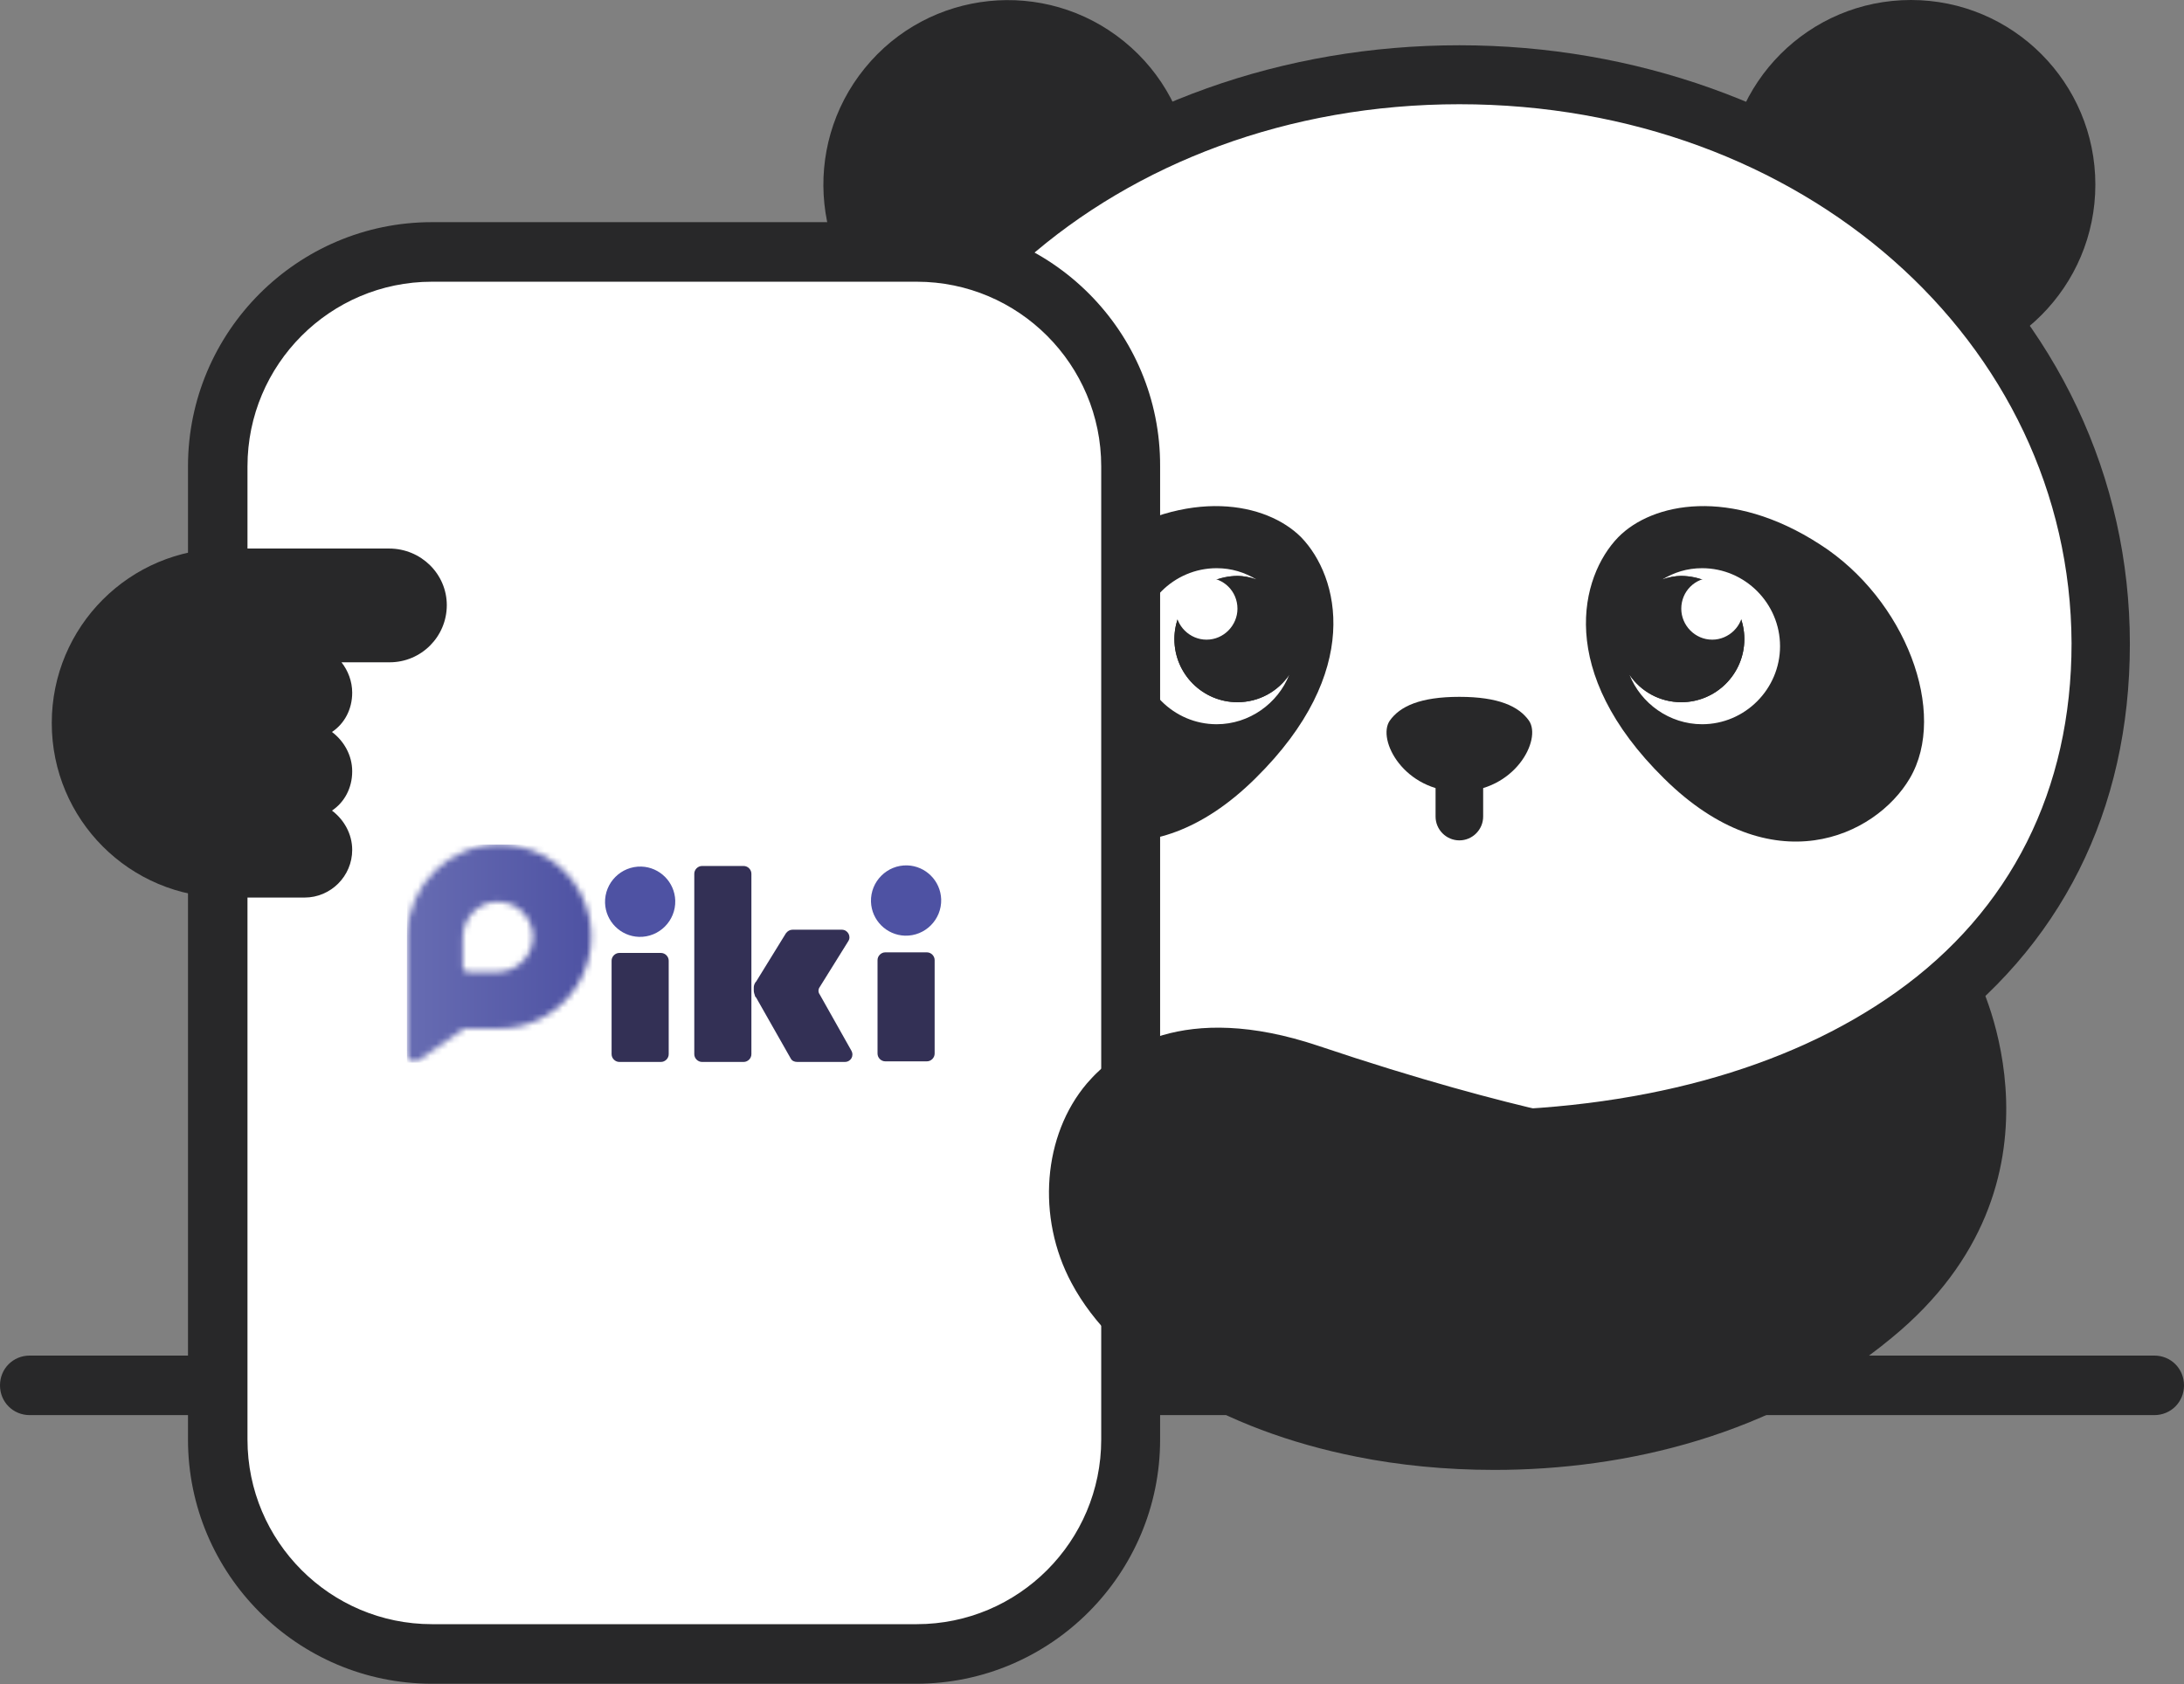
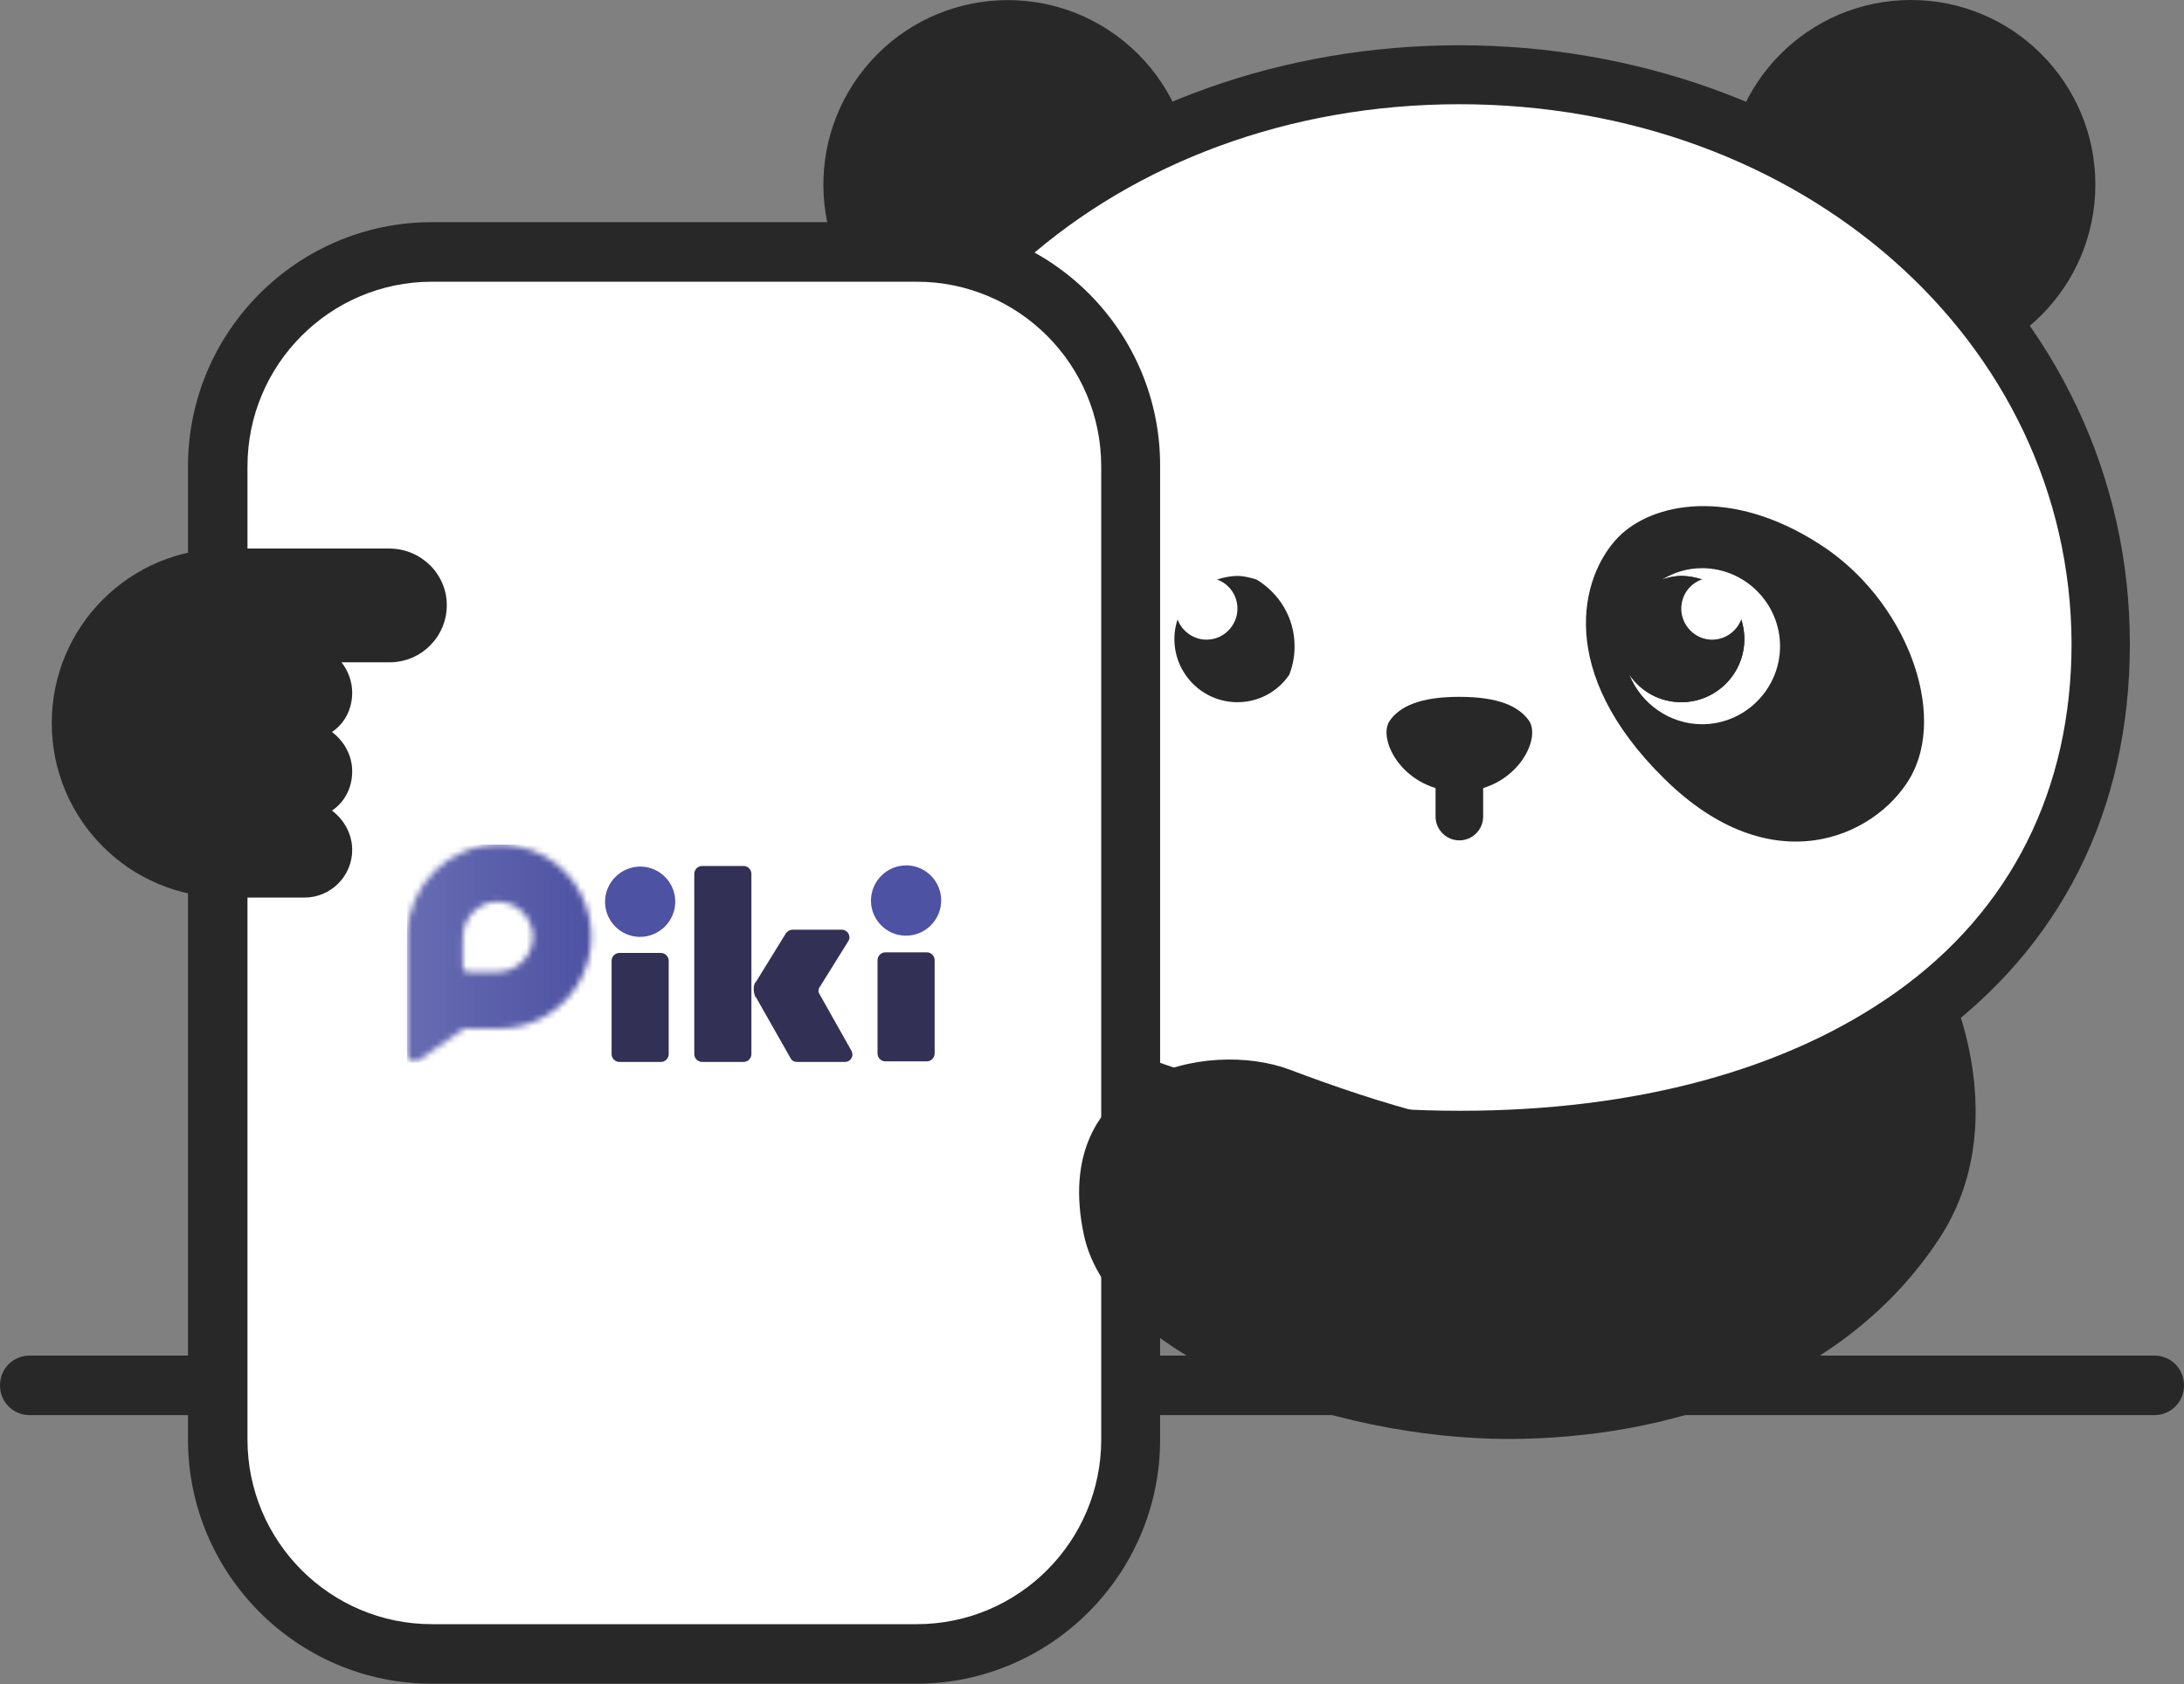
<svg xmlns="http://www.w3.org/2000/svg" width="363" height="280" viewBox="0 0 363 280" fill="none">
  <rect x="0" y="0" width="363" height="280" fill="#808080" stroke="none" />
  <g clip-path="url(#clip0_1229_5879)">
    <path d="M191.3 50.06C201.972 36.902 199.971 17.573 186.83 6.887C173.69 -3.799 154.385 -1.796 143.713 11.362C133.04 24.519 135.041 43.849 148.182 54.535C161.323 65.221 180.627 63.217 191.3 50.06Z" fill="#282829" />
    <path d="M317.613 61.386C334.542 61.386 348.267 47.644 348.267 30.693C348.267 13.742 334.542 0 317.613 0C300.683 0 286.959 13.742 286.959 30.693C286.959 47.644 300.683 61.386 317.613 61.386Z" fill="#282829" />
    <path d="M242.56 12.376C185.998 12.376 136.062 51.683 136.062 106.931C136.062 162.277 183.724 189.604 242.56 189.604C301.395 189.604 349.057 162.178 349.057 106.931C349.057 51.683 299.121 12.376 242.56 12.376Z" fill="white" />
    <path d="M242.56 194.654C211.116 194.654 184.12 187.228 164.344 173.168C142.59 157.624 131.119 134.753 131.119 107.03C131.119 79.406 143.084 53.861 164.937 35.248C185.802 17.327 213.39 7.525 242.56 7.525C271.731 7.525 299.319 17.426 320.184 35.248C341.938 53.861 354.002 79.406 354.002 107.03C354.002 134.753 342.531 157.624 320.777 173.168C301 187.129 274.005 194.654 242.56 194.654ZM242.56 17.327C185.604 17.327 141.007 56.733 141.007 106.931C141.007 131.287 151.094 151.386 170.178 164.951C188.175 177.822 213.291 184.654 242.659 184.654C272.028 184.654 297.045 177.822 315.141 164.951C334.225 151.386 344.311 131.287 344.311 106.931C344.113 56.733 299.517 17.327 242.56 17.327Z" fill="#282829" />
    <path d="M254.129 119.802C252.448 117.426 249.086 115.842 242.559 115.842C236.033 115.842 232.671 117.426 230.99 119.802C228.815 122.97 233.363 131.584 242.559 131.584C251.756 131.584 256.304 122.97 254.129 119.802Z" fill="#282829" />
    <path d="M242.559 139.703C240.383 139.703 238.604 137.921 238.604 135.743V126.139C238.604 123.96 240.383 122.178 242.559 122.178C244.734 122.178 246.514 123.96 246.514 126.139V135.743C246.514 137.921 244.734 139.703 242.559 139.703Z" fill="#282829" />
-     <path d="M216.258 89.307C222.586 95.842 226.64 111.683 208.644 129.406C190.746 147.129 173.54 139.109 167.805 129.406C161.378 118.515 168.497 99.604 182.736 90.495C197.569 80.891 210.522 83.564 216.258 89.307Z" fill="#282829" />
-     <path d="M205.676 116.733C199.941 116.733 195.195 112.079 195.195 106.238C195.195 100.495 199.842 95.743 205.676 95.743C206.764 95.743 207.852 95.941 208.841 96.337C206.863 95.148 204.687 94.455 202.215 94.455C195.096 94.455 189.262 100.297 189.262 107.426C189.262 114.554 195.096 120.396 202.215 120.396C207.654 120.396 212.4 116.931 214.279 112.178C212.4 114.95 209.236 116.733 205.676 116.733Z" fill="white" />
+     <path d="M205.676 116.733C199.941 116.733 195.195 112.079 195.195 106.238C195.195 100.495 199.842 95.743 205.676 95.743C206.764 95.743 207.852 95.941 208.841 96.337C206.863 95.148 204.687 94.455 202.215 94.455C195.096 94.455 189.262 100.297 189.262 107.426C189.262 114.554 195.096 120.396 202.215 120.396C207.654 120.396 212.4 116.931 214.279 112.178C212.4 114.95 209.236 116.733 205.676 116.733" fill="white" />
    <path d="M195.195 106.238C195.195 111.98 199.843 116.733 205.677 116.733C209.237 116.733 212.401 114.95 214.28 112.178C214.873 110.693 215.17 109.109 215.17 107.426C215.17 102.673 212.599 98.614 208.841 96.337C207.852 96.04 206.765 95.743 205.677 95.743C199.942 95.842 195.195 100.495 195.195 106.238Z" fill="#282829" />
    <path d="M205.676 101.188C205.676 103.96 203.402 106.337 200.534 106.337C197.766 106.337 195.393 104.059 195.393 101.188C195.393 98.416 197.667 96.04 200.534 96.04C203.402 96.04 205.676 98.317 205.676 101.188Z" fill="white" />
    <path d="M268.962 89.307C262.634 95.842 258.58 111.683 276.576 129.406C294.474 147.129 311.68 139.109 317.415 129.406C323.843 118.515 316.723 99.604 302.484 90.495C287.651 80.891 274.599 83.564 268.962 89.307Z" fill="#282829" />
    <path d="M279.445 116.733C285.18 116.733 289.926 112.079 289.926 106.238C289.926 100.495 285.279 95.743 279.445 95.743C278.357 95.743 277.269 95.941 276.28 96.337C278.258 95.148 280.433 94.455 282.906 94.455C290.025 94.455 295.859 100.297 295.859 107.426C295.859 114.554 290.025 120.396 282.906 120.396C277.467 120.396 272.721 116.931 270.842 112.178C272.721 114.95 275.885 116.733 279.445 116.733Z" fill="white" />
    <path d="M289.926 106.238C289.926 111.98 285.278 116.733 279.444 116.733C275.884 116.733 272.72 114.95 270.841 112.178C270.248 110.693 269.951 109.109 269.951 107.426C269.951 102.673 272.522 98.614 276.28 96.337C277.269 96.04 278.356 95.743 279.444 95.743C285.278 95.842 289.926 100.495 289.926 106.238Z" fill="#282829" />
    <path d="M279.443 101.188C279.443 103.96 281.718 106.337 284.585 106.337C287.354 106.337 289.727 104.059 289.727 101.188C289.727 98.416 287.453 96.04 284.585 96.04C281.718 96.04 279.443 98.317 279.443 101.188Z" fill="white" />
    <path d="M358.056 235.248H4.944C2.175 235.248 0 233.069 0 230.297C0 227.525 2.175 225.347 4.944 225.347H358.056C360.825 225.347 363 227.525 363 230.297C363 233.069 360.825 235.248 358.056 235.248Z" fill="#282829" />
    <path d="M71.787 275.049C52.11 275.049 36.19 259.01 36.19 239.406V77.525C36.19 57.822 52.209 41.881 71.787 41.881H152.278C171.956 41.881 187.876 57.921 187.876 77.525V239.307C187.876 259.01 171.857 274.95 152.278 274.95H71.787V275.049Z" fill="white" />
    <path d="M152.378 46.832C169.287 46.832 183.032 60.594 183.032 77.525V239.307C183.032 256.238 169.287 270 152.378 270H71.788C54.879 270 41.134 256.238 41.134 239.307V77.525C41.134 60.594 54.879 46.832 71.788 46.832H152.378ZM152.378 36.931H71.788C49.441 36.931 31.246 55.148 31.246 77.525V239.307C31.246 261.683 49.441 279.901 71.788 279.901H152.279C174.627 279.901 192.821 261.683 192.821 239.307V77.525C192.92 55.148 174.726 36.931 152.378 36.931Z" fill="#282829" />
    <path d="M136.261 164.059L141.008 156.436C141.502 155.644 140.909 154.554 139.92 154.554H131.713C131.317 154.554 130.922 154.752 130.625 155.148L125.681 163.168L125.582 163.267C125.384 163.564 125.285 163.861 125.285 164.158C125.285 164.257 125.285 164.356 125.285 164.455C125.285 164.554 125.285 164.554 125.285 164.653C125.285 164.95 125.384 165.248 125.483 165.545C125.483 165.644 125.582 165.743 125.681 165.842L131.416 175.941C131.614 176.337 132.009 176.535 132.504 176.535H140.414C141.403 176.535 141.996 175.545 141.502 174.653L136.261 165.347C135.965 164.95 135.965 164.455 136.261 164.059Z" fill="#333055" />
    <path d="M112.233 149.703C112.332 153.069 109.563 155.842 106.201 155.743C103.136 155.644 100.664 153.168 100.565 150.099C100.466 146.733 103.235 143.96 106.597 144.059C109.662 144.158 112.134 146.634 112.233 149.703Z" fill="#4E52A3" />
    <path d="M109.86 176.535H102.938C102.246 176.535 101.652 175.941 101.652 175.248V159.703C101.652 159.01 102.246 158.416 102.938 158.416H109.86C110.552 158.416 111.145 159.01 111.145 159.703V175.248C111.145 175.941 110.552 176.535 109.86 176.535Z" fill="#333055" />
    <path d="M154.061 176.436H147.139C146.447 176.436 145.854 175.842 145.854 175.149V159.604C145.854 158.911 146.447 158.317 147.139 158.317H154.061C154.753 158.317 155.346 158.911 155.346 159.604V175.149C155.346 175.842 154.753 176.436 154.061 176.436Z" fill="#333055" />
    <path d="M123.604 176.535H116.682C115.99 176.535 115.396 175.941 115.396 175.248V145.248C115.396 144.555 115.99 143.96 116.682 143.96H123.604C124.296 143.96 124.889 144.555 124.889 145.248V175.248C124.889 175.941 124.296 176.535 123.604 176.535Z" fill="#333055" />
    <path d="M156.433 149.505C156.531 152.871 153.763 155.644 150.401 155.545C147.335 155.446 144.863 152.97 144.764 149.901C144.665 146.535 147.434 143.762 150.796 143.861C153.862 143.96 156.334 146.436 156.433 149.505Z" fill="#4E52A3" />
    <mask id="mask0_1229_5879" style="mask-type:luminance" maskUnits="userSpaceOnUse" x="67" y="140" width="32" height="37">
      <path d="M76.932 160.792V155.842C76.932 151.98 80.492 149.109 84.249 150.099C86.227 150.594 87.908 152.277 88.402 154.257C89.391 158.02 86.424 161.584 82.667 161.584H77.723C77.327 161.584 76.932 161.188 76.932 160.792ZM67.637 155.545V155.743V170.297V175.247C67.637 175.644 67.835 176.04 68.131 176.238C68.527 176.535 69.021 176.634 69.516 176.337L77.129 170.99H82.964C92.555 170.99 100.07 162.178 97.895 152.277C96.609 146.535 92.16 141.98 86.424 140.792C85.238 140.495 84.051 140.396 82.964 140.396C74.558 140.396 67.835 147.129 67.637 155.545Z" fill="white" />
    </mask>
    <g mask="url(#mask0_1229_5879)">
      <path d="M100.07 140.396H67.637V176.634H100.07V140.396Z" fill="url(#paint0_linear_1229_5879)" />
    </g>
    <path d="M64.67 91.188H37.576C21.557 91.188 8.604 104.158 8.604 120.198C8.604 136.238 21.557 149.208 37.576 149.208H50.629C54.98 149.208 58.539 145.644 58.539 141.287C58.539 138.614 57.155 136.238 55.178 134.752C57.254 133.366 58.539 130.99 58.539 128.218C58.539 125.545 57.155 123.168 55.178 121.683C57.254 120.297 58.539 117.921 58.539 115.149C58.539 113.267 57.847 111.485 56.76 110.099H64.769C70.01 110.099 74.262 105.842 74.262 100.594C74.262 95.445 70.01 91.188 64.67 91.188Z" fill="#282829" />
    <path d="M263.524 188.416C273.511 187.525 287.256 185.842 301.989 178.317C316.624 170.792 324.04 164.158 324.04 164.158C324.04 164.158 334.819 186.832 322.359 205.842C306.34 230.297 276.774 239.208 250.669 239.208C221.597 239.208 184.615 225.842 180.165 205.347C174.43 178.614 200.634 172.673 214.379 177.822C227.728 182.871 248.593 189.802 263.524 188.416Z" fill="#282829" />
-     <path d="M248.395 244.356C240.188 244.356 232.475 243.564 225.553 242.178C203.008 237.723 185.308 226.832 178.089 213.267C172.255 202.376 173.343 188.713 180.66 180.099C185.407 174.554 196.679 166.337 219.126 173.861C252.944 185.248 270.743 187.426 270.94 187.525C273.61 187.822 275.588 190.297 275.291 192.97C274.995 195.644 272.523 197.624 269.853 197.327C269.062 197.228 250.966 195.05 215.961 183.267C203.403 179.01 193.515 180.198 188.175 186.436C183.429 192.079 182.836 201.089 186.791 208.515C192.625 219.505 207.853 228.416 227.531 232.376C250.571 237.03 283.894 234.752 308.219 214.752C333.336 194.059 320.481 168.218 319.986 167.129C318.701 164.653 319.69 161.683 322.063 160.495C324.436 159.307 327.502 160.198 328.688 162.574C328.886 162.871 345.894 196.535 314.449 222.376C294.87 238.614 270.149 244.356 248.395 244.356Z" fill="#282829" />
  </g>
  <defs>
    <linearGradient id="paint0_linear_1229_5879" x1="67.666" y1="158.509" x2="98.28" y2="158.509" gradientUnits="userSpaceOnUse">
      <stop stop-color="#676CB2" />
      <stop offset="1" stop-color="#4E52A3" />
    </linearGradient>
    <clipPath id="clip0_1229_5879">
      <rect width="363" height="280" fill="white" />
    </clipPath>
  </defs>
</svg>